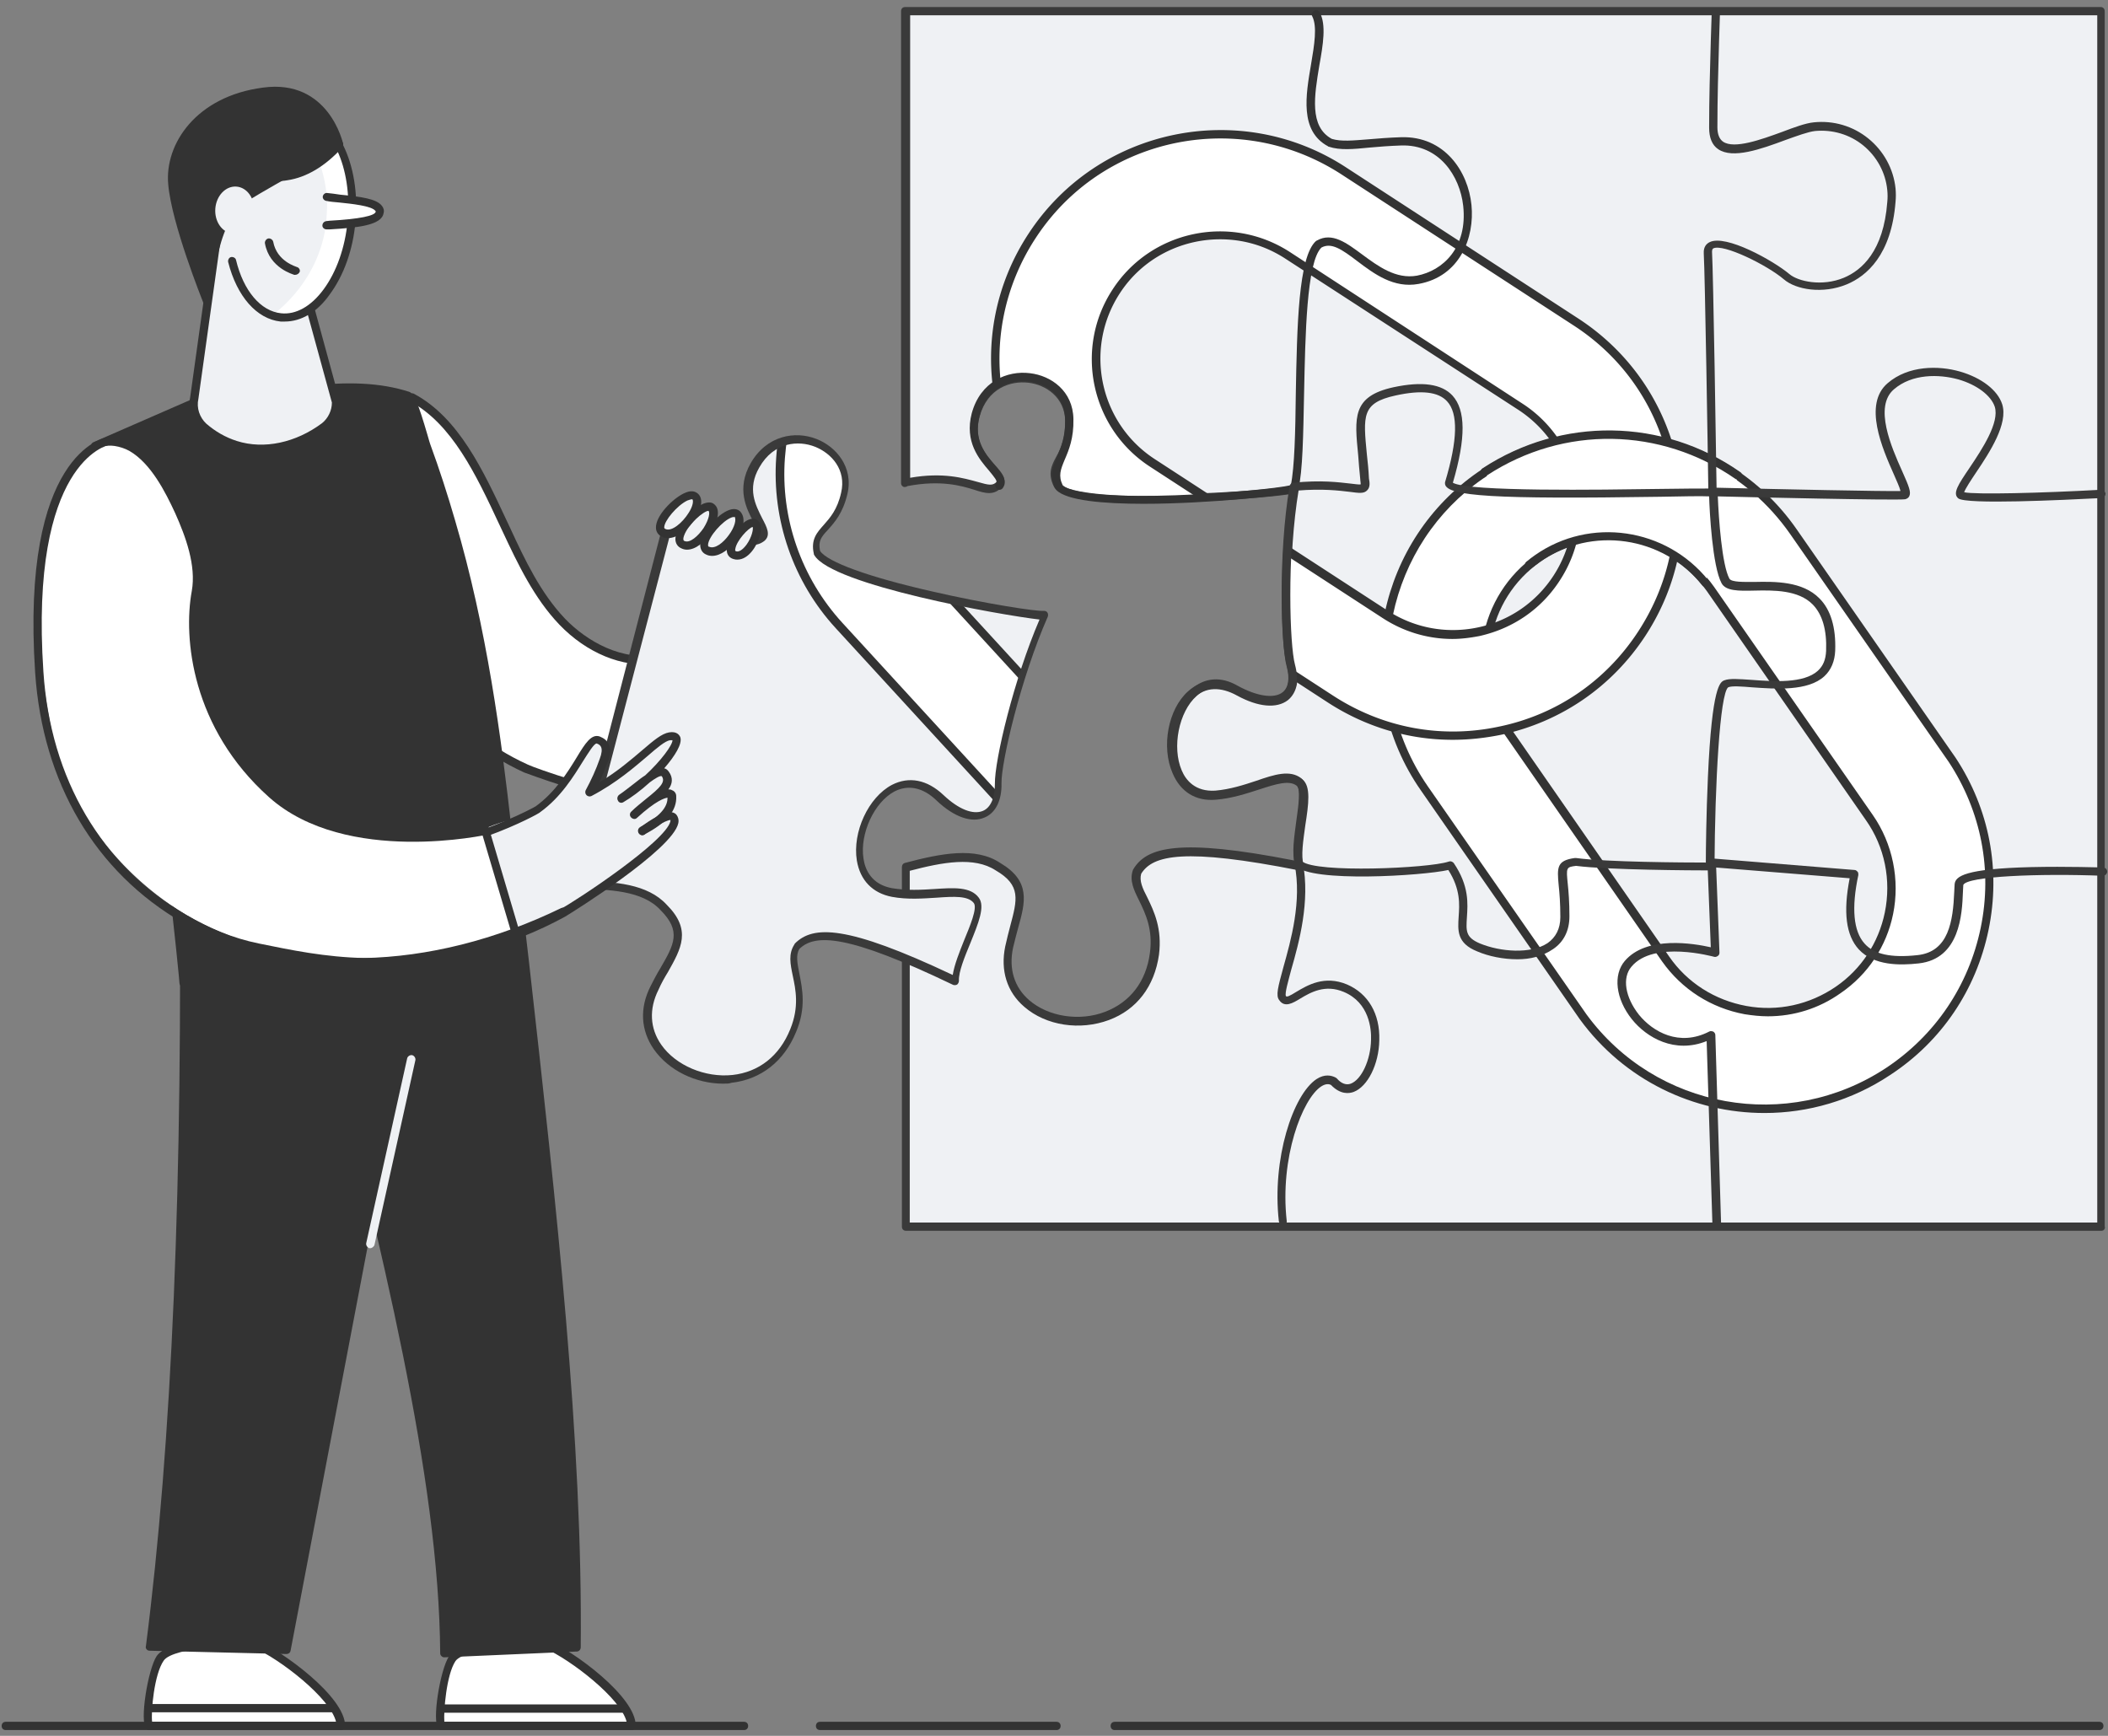
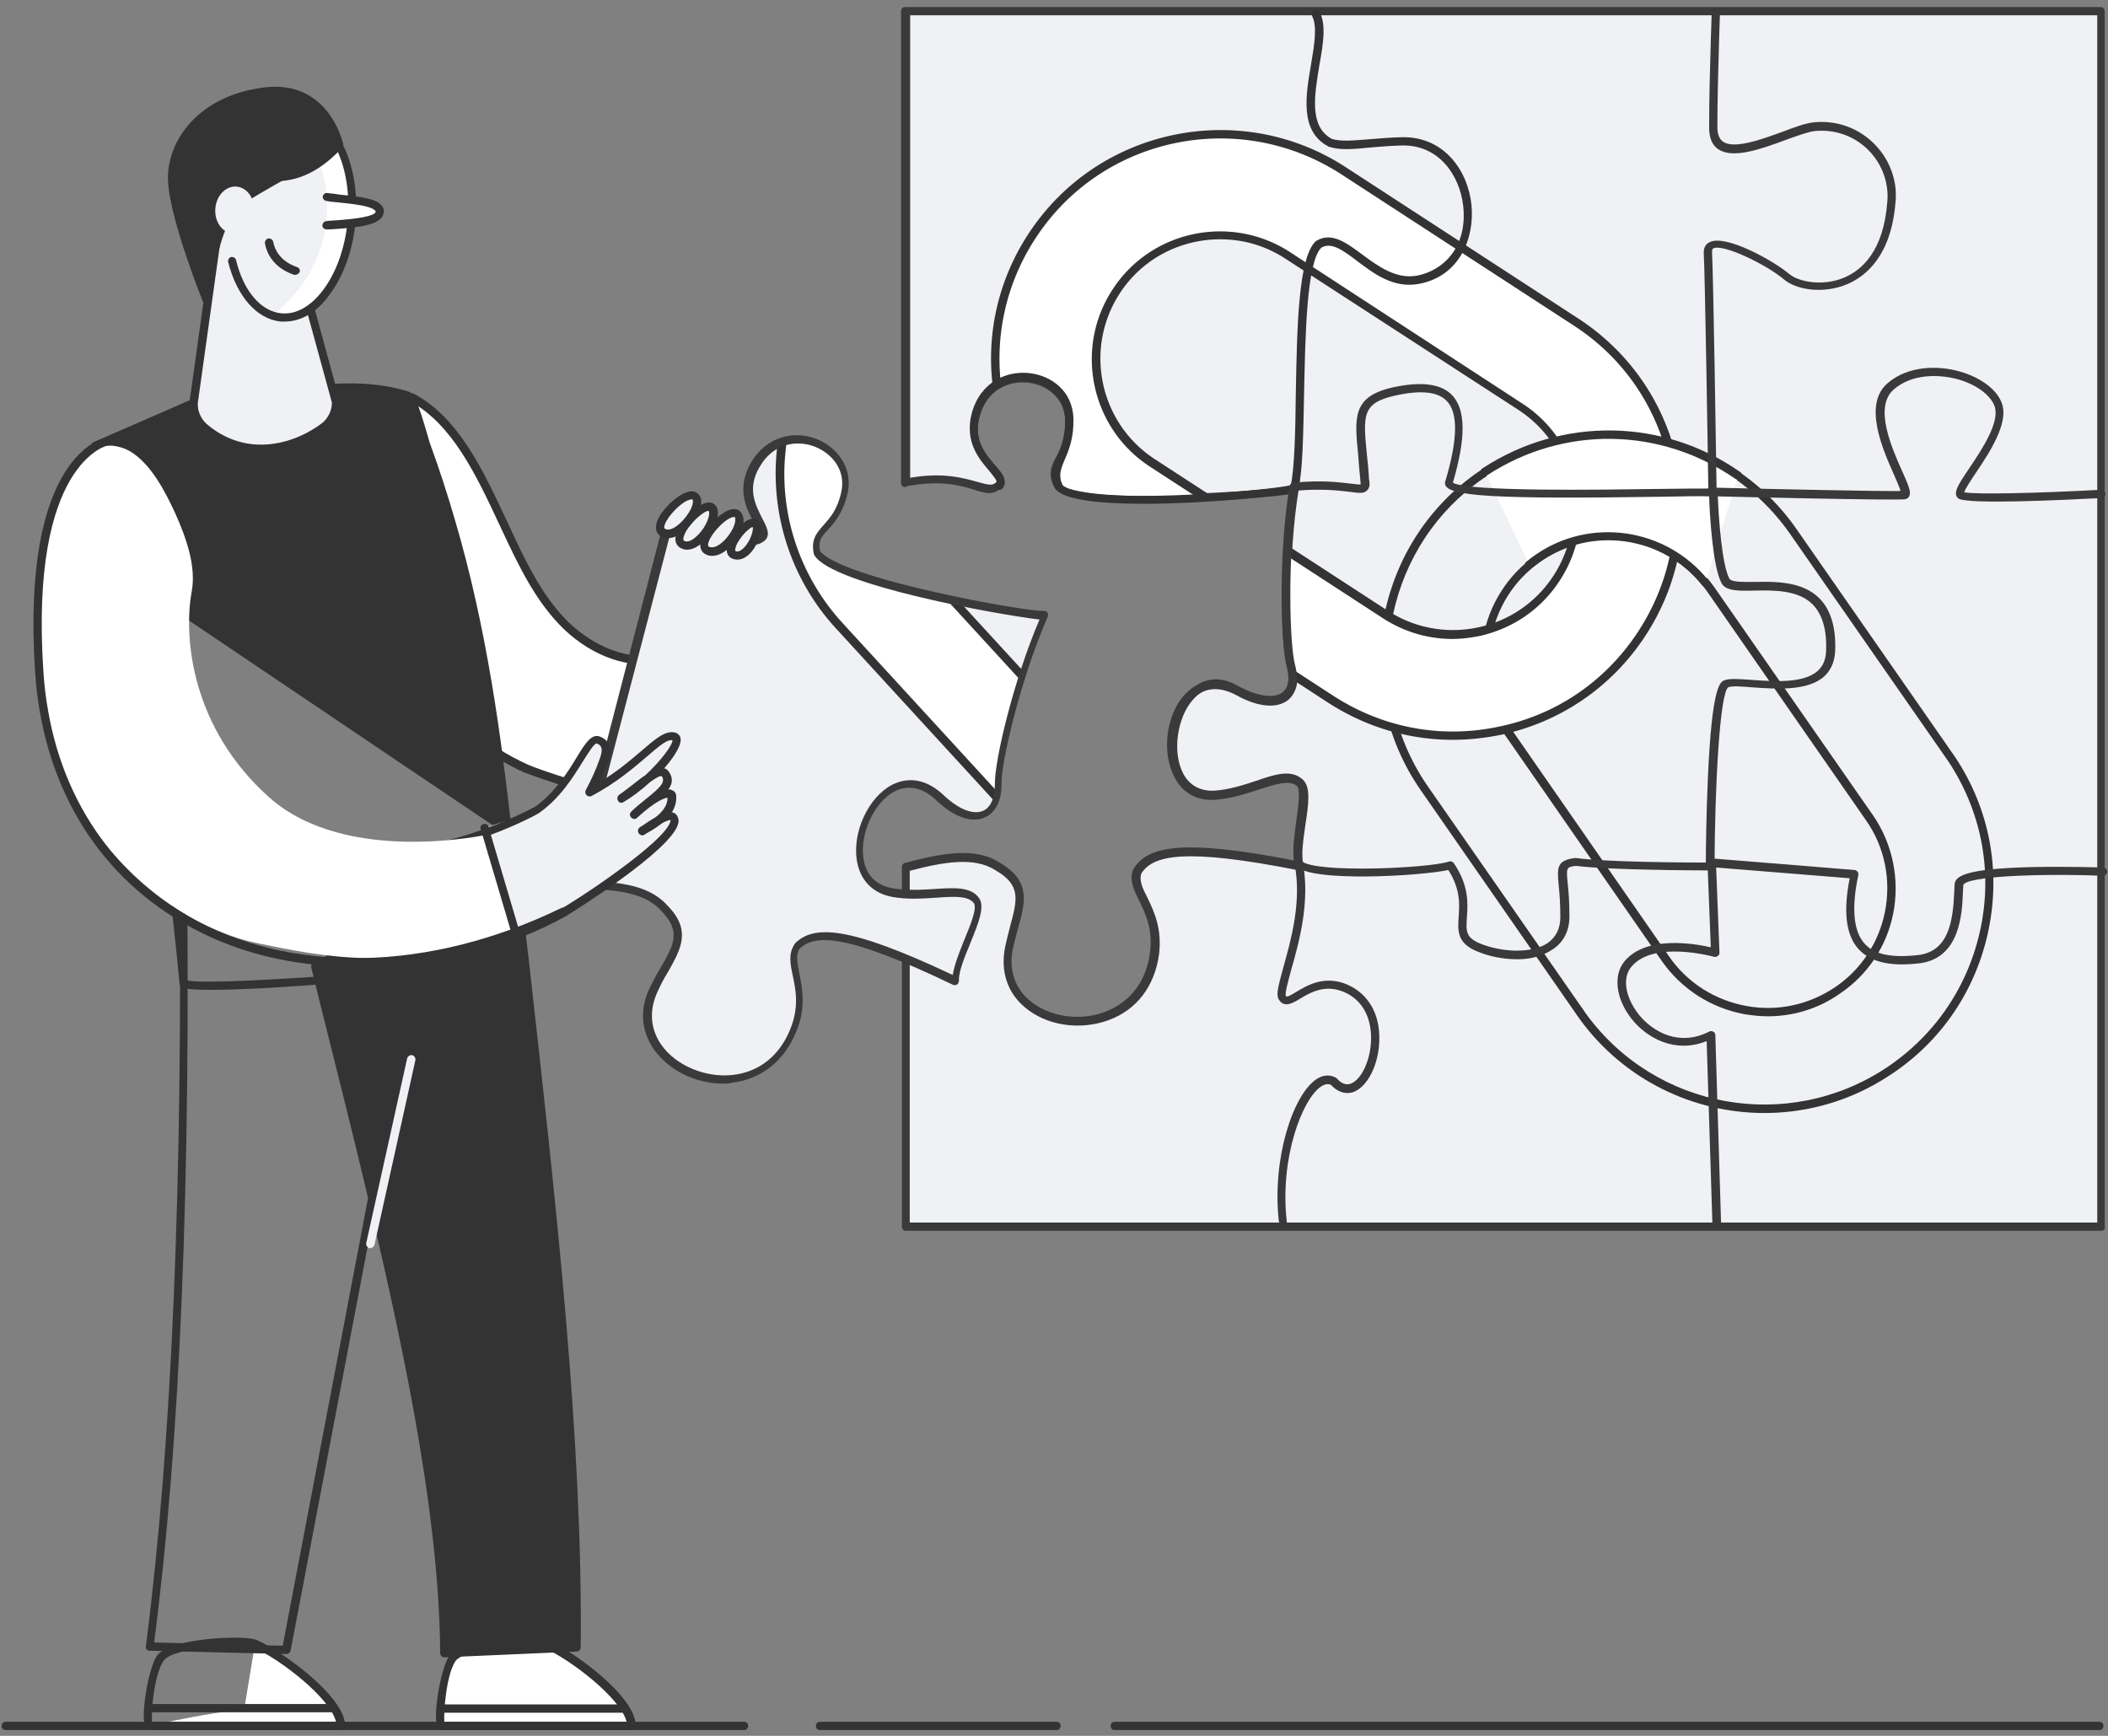
<svg xmlns="http://www.w3.org/2000/svg" xmlns:xlink="http://www.w3.org/1999/xlink" version="1.1" id="Layer_1" x="0" y="0" viewBox="0 0 510 420" xml:space="preserve">
  <rect x="0" y="0" width="510" height="420" fill="#808080" stroke="none" />
  <style>.st0{fill:#eff1f4}.st1{fill:#fff}.st2{fill:#333}.st3{fill:#3a3a3a}</style>
  <path class="st0" d="M77.4 32.9l3.8 11.2-2.6 22.5-9.4 7.7-6.3-1.3-6.6-34.7 16.3-7.4 4.8 2z" />
-   <path class="st1" d="M61.7 397.7c6.6 2.9 20.8 13.6 20.8 19.9H36.1c-.8-.8 0-12.4 2.7-16.4s20.5-4.6 22.9-3.5z" />
+   <path class="st1" d="M61.7 397.7c6.6 2.9 20.8 13.6 20.8 19.9H36.1s20.5-4.6 22.9-3.5z" />
  <path class="st2" d="M82.4 418.6H36.1c-.3 0-.5-.1-.7-.3-1.7-1.7.4-14.4 2.5-17.6 1.7-2.5 7.6-3.6 12.3-4.1 4.5-.5 10.3-.5 11.9.2 6.3 2.8 21.4 13.7 21.4 20.8-.1.5-.5 1-1.1 1zM36.9 417zm-.1-.4h44.5c-1.4-5.8-13.6-15.2-20-18-2-.9-19.4-.2-21.7 3.2-2.3 3.3-3.1 12.3-2.8 14.8z" />
  <path class="st2" d="M80.4 414.3H35.9c-.6 0-1-.4-1-1s.4-1 1-1h44.5c.6 0 1 .4 1 1s-.5 1-1 1z" />
  <path class="st1" d="M132.2 397.8c6.6 2.8 20.6 13.5 20.6 19.7h-46c-.8-.8 0-12.3 2.6-16.2s20.4-4.5 22.8-3.5z" />
  <path class="st2" d="M152.8 418.6h-46c-.3 0-.5-.1-.7-.3-1.7-1.7.4-14.3 2.5-17.5 3.1-4.6 21.5-4.9 24-3.9 6.3 2.7 21.2 13.6 21.2 20.6 0 .6-.5 1.1-1 1.1zm-45.3-2h44.1c-1.4-5.7-13.5-15-19.8-17.8-2-.9-19.3-.2-21.6 3.1-2.2 3.3-2.9 12.2-2.7 14.7z" />
  <path class="st2" d="M150.8 414.4H107c-.6 0-1-.4-1-1s.4-1 1-1h43.9c.6 0 1 .4 1 1s-.5 1-1.1 1z" />
  <path class="st1" d="M99.7 96.2c10.9 5.8 16.9 19.3 22.7 31.7 3.7 8 7.5 16.2 13.6 22.6s15.1 10.7 23.8 8.9l-9.1 32.4c-.7 2.4-21.4-4.9-23.5-5.8-9.7-4.5-18.1-11.3-24.4-19.9-18.7-25.7-23.4-51.5-23.4-51.5" />
  <path class="st2" d="M149.4 193.2c-5.6 0-21.8-6-22.6-6.3-9.8-4.5-18.4-11.5-24.8-20.3C83.4 141 78.5 115 78.5 114.7c-.1-.5.3-1.1.8-1.2.5-.1 1.1.3 1.2.8 0 .3 4.9 25.8 23.2 51.1 6.2 8.5 14.5 15.3 24 19.6.8.4 5.7 2.2 11.1 3.8 8.2 2.5 10.5 2.5 11 2.4l8.6-30.6c-7.8 1-16.5-2.6-23.1-9.5-6.1-6.4-10-14.6-13.7-22.5l-.8-1.7c-5.6-12-11.4-24.3-21.6-29.8-.5-.3-.7-.9-.4-1.4.3-.5.9-.7 1.4-.4 10.8 5.8 16.7 18.5 22.4 30.7l.8 1.7c3.6 7.8 7.4 15.8 13.3 22 5.2 5.4 13.9 10.5 22.8 8.6.3-.1.7 0 .9.3.2.3.3.6.2 1l-9.1 32.4c-.1.4-.4.7-.8.9-.2.2-.7.3-1.3.3z" />
-   <path class="st2" d="M116.9 166c.8 3.1 8.6 67.5 8.6 67.5s-81.1 7.4-81.1 4.3c0-.5-.3-3.5-.8-8.3-2.5-24.1-10.1-92.4-10.1-92.4l72.5-.8 10.9 29.7z" />
  <path class="st2" d="M51 239.5c-6.3 0-6.8-.5-7.2-.9-.3-.2-.4-.6-.4-.9 0-.2-.1-1.4-.8-8.2-2.5-23.9-10.1-91.7-10.1-92.4 0-.3.1-.6.2-.8s.5-.3.7-.3l72.5-.8c.4 0 .8.3.9.7l10.9 29.6v.1c.8 3.1 8.3 65 8.6 67.6 0 .3 0 .5-.2.7-.2.2-.4.3-.7.4-.2 0-19.8 1.8-39.4 3.2-19 1.6-29.4 2-35 2zm-5.7-2.3c5 1.4 50.3-2.1 79-4.7-2.7-22.4-7.8-63.4-8.4-66.3l-10.7-28.9-70.7.8c1 8.9 7.7 69.1 10 91.3.6 5.1.8 7.1.8 7.8z" />
  <path class="st0" d="M219.2 2.7V117l.2-.2c15.2-3 19.4 4.3 22.6.4 2.1-3-8.5-6.2-5.7-16.7 3.7-13.5 22.4-10.8 22.7 1.3.2 9.1-5.5 10.2-2.8 15.5 5.9 5.9 53.8 2.2 57.2 1-2.7 16.1-2.2 37.1-.8 42.2 2.2 8-3.2 12-12.7 6.8-17.8-9.8-22.8 26.4-5.6 25.1 8.9-.6 16.4-6.3 20.3-3.2 3 2.4-1.6 15 0 20.2-28.1-5.6-36.2-3.8-39.3 1.3-1.6 4.9 5.7 9.2 4.2 19.9-3.4 24.4-39.7 19.4-35.2-1.6 2-9.2 5.7-14.5-2.7-19.4-5.5-3.6-13.3-2.2-22.3.2v87h289.2V2.7H219.2z" />
  <path class="st3" d="M508.4 297.8H219.2c-.6 0-1-.4-1-1v-87c0-.5.3-.9.7-1 8.7-2.3 17.1-4 23.1 0 7.4 4.4 6.1 9.4 4.3 15.8-.4 1.5-.8 3-1.2 4.7-1.1 5.1.3 9.6 3.9 12.7 4.6 4 12.2 5.2 18.4 2.8 6-2.3 9.9-7.3 10.8-14.2.8-5.7-1.1-9.6-2.6-12.7-1.3-2.6-2.4-4.9-1.5-7.4 0-.1.1-.1.1-.2 3.2-5.3 10.9-7.6 38.9-2.1-.3-2.5.2-5.7.6-8.9.5-3.7 1.2-8.3 0-9.2-1.8-1.4-5-.4-9 .9-3.1 1-6.7 2.2-10.6 2.5-4.8.4-8.5-1.9-10.4-6.4-2.8-6.4-1.1-15.5 3.7-19.8 3.4-3.1 7.9-3.4 12.7-.7 4.3 2.4 8.1 2.9 10.1 1.3 1.6-1.3 2-3.8 1.1-7-1.5-5.5-1.8-25.7.6-41.3-8.9 1.3-50.8 4.4-56.7-1.5-.1-.1-.1-.2-.2-.3-1.6-3.2-.6-5.2.6-7.4 1.1-2 2.2-4.4 2.1-8.6-.1-5.6-4.6-8.7-8.9-9.2-4.3-.5-9.9 1.3-11.8 8.2-1.6 5.9 1.5 9.2 3.7 11.7 1.6 1.8 3.1 3.4 1.8 5.2-1.9 2.3-4.1 1.7-6.8.8-3.2-1-8.1-2.4-16.1-.9-.3.2-.7.3-1 .2-.4-.2-.6-.5-.6-.9V2.7c0-.6.4-1 1-1h289.2c.6 0 1 .4 1 1v294c.2.6-.2 1.1-.8 1.1zm-288.2-2h287.2V3.7H220.2v111.9c8-1.4 13 .1 16.3 1 2.8.8 3.7 1 4.7-.1.3-.4-.3-1.2-1.7-2.7-2.4-2.7-6-6.7-4.2-13.6 2.1-7.6 8.5-10.3 14-9.6 5 .6 10.5 4.4 10.6 11.2.1 4.7-1.3 7.4-2.4 9.5-1.1 2.1-1.7 3.2-.6 5.4 5.8 5.2 52.2 2.1 56 .7.3-.1.7-.1 1 .2.3.2.4.6.3.9-2.7 16.2-2.1 37.1-.8 41.8 1.1 4 .4 7.3-1.8 9.1-2.7 2.1-7.2 1.7-12.3-1.1-4-2.2-7.6-2.1-10.4.5-4.1 3.7-5.6 11.9-3.2 17.6 1.1 2.6 3.5 5.6 8.4 5.2 3.6-.3 7-1.4 10.1-2.4 4.4-1.5 8.2-2.7 10.9-.6 2.1 1.6 1.5 6 .7 11.1-.5 3.7-1.1 7.4-.4 9.6.1.3 0 .7-.2 1-.2.3-.6.4-.9.3-27.8-5.5-35.4-3.7-38.2.8-.5 1.7.3 3.5 1.5 5.8 1.6 3.3 3.6 7.5 2.8 13.8-1.1 7.7-5.4 13.3-12.1 15.8-7 2.6-15.2 1.4-20.5-3.2-4.2-3.6-5.8-8.8-4.6-14.6.4-1.8.8-3.4 1.2-4.9 1.7-6.4 2.7-9.9-3.5-13.5-5.2-3.4-12.8-2-20.8.1v85.1z" />
  <defs>
    <path id="SVGID_1_" d="M314.3 208.9c-1.6-5.2 3-17.8 0-20.2-3.9-3.1-11.4 2.6-20.3 3.2-17.3 1.3-12.2-34.9 5.5-25.1 9.5 5.2 14.9 1.1 12.7-6.8-1.4-5.1-1.9-26.1.8-42.2-3.4 1.2-51.3 4.9-57.2-1-2.7-5.3 3-6.3 2.8-15.5-.3-12-19-14.8-22.6-1.3-2.8 10.4 7.8 13.6 5.7 16.6-1.6 1.9-19.4-123.1-4.6-101.5 9.4 13.7 153.6-2.6 172.3 49.4 5.6 15.5 112.5 148.7 87.3 180-12.9 16.1-67.8 36.7-109.5 24.1-43.9-13.1-74.3-60-72.9-59.7z" />
  </defs>
  <clipPath id="SVGID_2_">
    <use xlink:href="#SVGID_1_" overflow="visible" />
  </clipPath>
  <g clip-path="url(#SVGID_2_)">
-     <path class="st1" d="M336 148.6c2.8-13.6 10.7-25.7 22.2-33.6 24.7-17.2 58.6-11.1 75.8 13.6l38.4 55.2c16.6 25.1 9.6 58.8-15.5 75.4-24.2 16-56.7 10.2-73.9-13.2l-38.4-55.2c-8.5-12.3-11.7-27.5-8.6-42.2zM457 221c1.7-8.1 0-16.4-4.7-23.2l-38.4-55.2c-9.5-13.6-28.1-16.9-41.7-7.5-13.6 9.5-16.9 28.1-7.5 41.7L403 232c9.5 13.6 28.2 17 41.8 7.5 6.3-4.4 10.6-11 12.2-18.5z" />
    <path class="st2" d="M426.9 269.3c-17.1 0-33.9-7.9-44.7-22.7l-38.4-55.3c-8.7-12.4-11.9-28.1-8.8-42.9 2.9-13.9 10.9-26.1 22.6-34.2 25.1-17.4 59.7-11.2 77.1 13.9l38.4 55.2c8.2 12.4 11 27.2 8 41.7s-11.4 27-23.8 35.1c-9.3 6.2-19.9 9.2-30.4 9.2zm-37.7-163c-10.5 0-21.1 3.1-30.4 9.5-11.3 7.8-19 19.6-21.8 33-3 14.3.1 29.4 8.4 41.4l38.4 55.2c16.8 23 48.7 28.7 72.5 13 11.9-7.9 20-19.9 22.9-33.9 2.9-14 .1-28.2-7.7-40.1l-38.4-55.2c-10.4-14.9-27-22.9-43.9-22.9zM336 148.6zm91.7 97.3c-1.8 0-3.7-.2-5.6-.5-8.1-1.5-15.2-6-20-12.8l-38.3-55.2c-9.7-14-6.2-33.3 7.8-43.1 14-9.7 33.3-6.2 43.1 7.7l38.4 55.2c4.8 6.9 6.6 15.7 4.9 24-1.6 7.8-6.1 14.6-12.7 19.1-5.2 3.7-11.3 5.6-17.6 5.6zm-38.5-115.2c-5.7 0-11.5 1.7-16.5 5.2-13.1 9.1-16.3 27.2-7.2 40.3l38.3 55.2c4.4 6.4 11.1 10.6 18.7 12 7.6 1.4 15.3-.3 21.7-4.7 6.1-4.2 10.3-10.6 11.8-17.9 1.6-7.8 0-15.9-4.6-22.4L413 143.1c-5.6-8-14.6-12.4-23.8-12.4z" />
    <path class="st1" d="M241.7 96.6c-2.5-13.7.3-27.8 7.9-39.5C266 32 299.7 24.9 324.9 41.3L381.3 78c25.2 16.4 32.3 50.1 15.9 75.3s-50.1 32.3-75.3 15.9l-56.4-36.7c-12.5-8.2-21.2-21.2-23.8-35.9zM381 118.2c-1.5-8.1-6.2-15.2-13.1-19.7l-56.3-36.7c-13.9-9-32.4-5.1-41.5 8.7-9 13.9-5.1 32.4 8.7 41.5l56.4 36.7c13.9 9 32.5 5 41.5-8.9 4.1-6.4 5.6-14.1 4.3-21.6z" />
    <path class="st2" d="M351.4 179c-10.6 0-21-3.1-30.1-9l-56.4-36.7c-12.7-8.3-21.5-21.6-24.2-36.5-2.6-14 .3-28.3 8.1-40.2 16.7-25.6 51.1-32.8 76.7-16.2l56.4 36.7c12.4 8.1 20.9 20.5 24 35 3.1 14.5.3 29.3-7.8 41.7-8.1 12.4-20.5 20.9-35 24-4 .8-7.8 1.2-11.7 1.2zM295.3 33.5c-17.5 0-34.6 8.5-44.8 24.2-7.5 11.5-10.3 25.3-7.8 38.8 2.6 14.4 11.1 27.2 23.4 35.1l56.4 36.7c12 7.8 26.2 10.5 40.2 7.5 14-2.9 25.9-11.1 33.7-23.1 7.8-12 10.5-26.2 7.5-40.2s-11.1-25.9-23.1-33.7l-56.4-36.7c-9-5.8-19.1-8.6-29.1-8.6zm56.1 121.1c-5.9 0-11.7-1.7-16.8-5l-56.4-36.7c-14.3-9.3-18.4-28.6-9-42.9 9.3-14.3 28.6-18.3 42.9-9l56.3 36.7c7.1 4.6 12 12.1 13.5 20.4 1.4 7.8-.2 15.7-4.5 22.3-4.5 7-11.4 11.7-19.5 13.5-2.1.4-4.3.7-6.5.7zm-56.2-96.7c-9.5 0-18.8 4.6-24.3 13.1-8.7 13.4-4.9 31.4 8.5 40.1l56.4 36.7c6.5 4.2 14.3 5.6 21.8 4 7.6-1.6 14.1-6.1 18.3-12.6a29 29 0 004.2-20.9c-1.4-7.8-6-14.7-12.7-19.1L311 62.6c-4.9-3.2-10.3-4.7-15.8-4.7z" />
    <path class="st1" d="M370 136.7c.7-.6 1.4-1.1 2.1-1.6 13-9 30.7-6.4 40.5 5.9l7.9-25.9c-18.3-12.8-42.5-13.2-61.2-.9l10.7 22.5z" />
    <path class="st2" d="M412.6 142c-.3 0-.6-.1-.8-.4-9.5-11.9-26.7-14.4-39.2-5.7-.7.5-1.3 1-2 1.5-.4.4-1.1.3-1.4-.1-.4-.4-.3-1.1.1-1.4.7-.6 1.4-1.1 2.1-1.6 13.3-9.3 31.7-6.6 41.9 6.1.3.4.3 1.1-.2 1.4 0 .1-.2.2-.5.2zm7.9-25.9c-.2 0-.4-.1-.6-.2-18.1-12.6-41.6-13-60.1-.9-.5.3-1.1.2-1.4-.3-.3-.5-.2-1.1.3-1.4 19.1-12.5 43.6-12.2 62.3.9.5.3.6.9.2 1.4-.1.4-.4.5-.7.5z" />
  </g>
  <path class="st2" d="M74.4 94.5c8.8-1.2 17.2-1.1 24.5 1.3 1.4.4 4 10.8 4.5 12.2 2.2 6 4.2 12.1 6 18.3 7.2 24.4 10.9 49.7 13.7 74.9l-85-57.3-15-35.9 23.7-10.3 27.6-3.2z" />
  <path class="st2" d="M123.1 202.1c-.2 0-.4-.1-.6-.2l-85-57.3c-.2-.1-.3-.3-.4-.4l-15-35.9c-.2-.5 0-1.1.5-1.3l23.6-10.3c.1 0 .2-.1.3-.1l27.6-3.1c9.9-1.3 18.1-.9 24.9 1.3 1.2.4 2.2 2.8 4.5 10.7.3 1 .5 1.8.6 2 2.2 6 4.2 12.2 6 18.4 7.7 26.1 11.2 52.6 13.7 75.1 0 .4-.1.8-.5 1 .2.1 0 .1-.2.1zm-84.2-58.9l83 55.9c-2.5-21.9-6.1-47.5-13.4-72.6-1.8-6.1-3.8-12.3-6-18.3-.1-.3-.3-1.1-.7-2.2-.6-2.1-2.4-8.4-3.3-9.4-6.6-2.1-14.4-2.4-24-1.2l-27.5 3-22.6 9.9 14.5 34.9zm59.6-46.6zm-24.1-2.1z" />
  <path class="st0" d="M74.9 74.1l6.4 23.2c.1 2.3-1 4.5-2.8 5.9-6.4 4.9-14.4 6.7-21.5 4.5-2.9-.9-5.5-2.4-7.8-4.4-1.9-1.7-2.8-4.3-2.2-6.8l6.4-46 6-13.2" />
  <path class="st2" d="M63.2 109.6c-2.2 0-4.4-.3-6.5-1-3-1-5.8-2.5-8.1-4.6-2.2-1.9-3.2-4.9-2.6-7.8l6.4-45.9c0-.1 0-.2.1-.3l6-13.2c.2-.5.8-.7 1.3-.5.5.2.7.8.5 1.3l-5.9 13.1L48 96.5c-.5 2.2.3 4.5 1.9 6 2.2 1.9 4.6 3.3 7.4 4.2 6.6 2.1 14.3.4 20.6-4.3 1.5-1.2 2.4-3.1 2.4-5l-6.3-23c-.1-.5.2-1.1.7-1.2.5-.1 1.1.2 1.2.7L82.2 97v.2c.1 2.6-1.1 5.2-3.2 6.8-4.8 3.6-10.4 5.6-15.8 5.6z" />
  <ellipse transform="rotate(-84.59 70.283 52.226) scale(1)" cx="70.3" cy="52.2" rx="24.7" ry="15" fill="none" />
  <path class="st1" d="M85.2 53.6c1.3-13.6-4.4-25.2-12.6-26-.7-.1-1.5 0-2.2.1 1.3 1.5 10 11.1 8.6 25.5-1.4 14.2-11.5 21.9-13.2 23.1.7.2 1.5.4 2.2.5 8.2.8 15.9-9.6 17.2-23.2z" />
  <path class="st2" d="M68.9 77.8h-1c-5.8-.6-10.6-6.1-12.7-14.4-.1-.5.2-1.1.7-1.2.5-.1 1.1.2 1.2.7 1.8 7.5 6 12.4 10.9 12.9 3.6.4 7.3-1.7 10.3-5.8 3.1-4.2 5.2-10.1 5.8-16.5 1.2-13-4-24.2-11.7-24.9-5.9-.6-11.7 5.2-14.6 14.4-.2.5-.7.8-1.3.7-.5-.2-.8-.7-.7-1.3 3.1-10.1 9.8-16.5 16.7-15.8 8.8.8 14.8 13 13.5 27.1-.6 6.7-2.8 12.9-6.2 17.5-3 4.3-6.9 6.6-10.9 6.6z" />
  <path class="st1" d="M79.2 47.7c4.3.6 13.2.8 12.8 3.7-.4 2.5-8.7 2.8-13 3.1" />
  <path class="st2" d="M79 55.5c-.5 0-1-.4-1-.9 0-.6.4-1 .9-1.1l.9-.1c7.2-.4 11-1.2 11.1-2.2 0-.1 0-.1-.1-.2-.9-1.2-5.8-1.7-8.7-2-1.2-.1-2.3-.2-3.2-.4-.5-.1-.9-.6-.8-1.1.1-.5.6-.9 1.1-.8.9.1 1.9.2 3.1.4 5.1.5 8.8 1 10.1 2.7.4.5.6 1.1.4 1.8-.5 2.9-6.2 3.5-13 3.9H79zm-26-9.3c1.2-.6 2.5-1.2 3.8-1.6 5.6-1.9 9.3-1.5 12.5-2S77 40.5 82 35c-.8-2.1-2.2-4-4-5.3-2.3-1.5-5-2.3-7.7-2-5 .3-8.5 3.5-10.3 5.3-3.7 3.6-6.1 8.2-7 13.2z" />
  <path class="st2" d="M53 47.2c-.2 0-.4-.1-.6-.2-.3-.2-.5-.6-.4-1 .9-5.3 3.5-10 7.3-13.7 1.8-1.7 5.5-5.3 11-5.6 2.9-.3 5.9.5 8.3 2.2 2 1.5 3.5 3.5 4.4 5.8.1.4 0 .7-.2 1-4.1 4.5-8.6 7.2-13.2 7.9-1 .2-2 .2-3.1.3-2.6.2-5.5.4-9.2 1.7-1.3.4-2.5 1-3.7 1.6H53zm18.4-18.6h-1c-4.8.3-8 3.4-9.8 5-3.1 3-5.2 6.6-6.3 10.7.7-.3 1.4-.6 2.1-.8 4-1.4 7.2-1.6 9.8-1.8 1.1-.1 2-.1 3-.3 4-.6 7.9-2.9 11.6-6.8-.7-1.7-1.9-3.2-3.4-4.3-1.7-1-3.8-1.7-6-1.7zm108.6 390H1.4c-.6 0-1-.4-1-1s.4-1 1-1H180c.6 0 1 .4 1 1s-.4 1-1 1zm75.6 0h-57.2c-.6 0-1-.4-1-1s.4-1 1-1h57.2c.6 0 1 .4 1 1s-.4 1-1 1zm252.3 0H269.7c-.6 0-1-.4-1-1s.4-1 1-1h238.2c.6 0 1 .4 1 1s-.4 1-1 1z" />
  <path class="st3" d="M415.3 297.4c-.5 0-1-.4-1-1l-1.4-44.5c-7.7 3.1-14.5-.8-18.1-5.3-3.9-4.9-4.6-10.7-1.7-14.1 5.3-6.2 16.8-4.2 20.8-3.3l-.8-20.4c0-.3.1-.6.3-.8s.5-.3.8-.3l34.5 2.8c.3 0 .5.2.7.4.2.2.2.5.2.8-1.7 8-1.2 13.6 1.5 16.6 2.3 2.6 6.4 3.5 12.8 2.8 7.6-.8 8.6-8.3 8.9-15.3 0-.7.1-1.4.1-1.9.2-1.9 2.5-3.7 18.5-4.1 8.6-.2 17.3.1 17.4.1.6 0 1 .5 1 1s-.5 1-1 1c-15.5-.6-32.8.1-33.8 2.2 0 .5-.1 1.1-.1 1.8-.2 5.2-.7 16.1-10.7 17.2-4.5.5-10.8.6-14.5-3.4-3.1-3.4-3.8-9-2.2-17.2l-32.3-2.6.8 20.6c0 .3-.1.6-.4.8-.3.2-.6.3-.9.2-.1 0-14.6-4.1-20 2.4-2.3 2.7-1.5 7.4 1.8 11.6 3.4 4.2 9.8 7.8 17 4.1.3-.2.7-.1 1 0 .3.2.5.5.5.8l1.4 46c-.1.5-.6 1-1.1 1z" />
  <path class="st2" d="M82.1 35S79 20.1 63.7 22.1 40.8 35 41.7 44.5s8.5 28.4 8.5 28.4.8-19.9 9-25S82.1 35 82.1 35z" />
  <path class="st2" d="M50.1 73.9c-.4 0-.8-.2-.9-.6-.3-.8-7.7-19.2-8.5-28.7-.9-9.8 6.8-21.3 22.9-23.4C79.5 19 83 34.6 83 34.8c.1.4-.1.9-.5 1.1-.1.1-14.8 7.9-22.9 12.9-7.7 4.7-8.5 24-8.5 24.2 0 .5-.4.9-.8.9h-.2zm16.3-51c-.8 0-1.7.1-2.6.2C49 25 41.8 35.5 42.6 44.4c.6 6.6 4.6 18 6.8 24.1.8-6.3 2.9-17.6 9.1-21.4 7.1-4.4 19.3-10.9 22.3-12.6-.7-2.7-4-11.6-14.4-11.6z" />
  <ellipse transform="matrix(.074 -.997 .997 .074 1.928 103.7)" class="st0" cx="56.8" cy="50.8" rx="5.7" ry="4.7" />
-   <path class="st2" d="M44.3 205c.8 72.4-1.1 138.8-8.1 193.4l33.1.8 32.8-171.6L44.3 205z" />
  <path class="st2" d="M69.3 400.2l-33.1-.8c-.3 0-.5-.1-.7-.3-.2-.2-.3-.5-.2-.8 6.3-49.1 9-112.3 8.1-193.2 0-.3.2-.6.4-.8.3-.2.6-.2.9-.1l57.7 22.6c.4.2.7.6.6 1.1L70.3 399.4c-.1.5-.5.8-1 .8zm-32-2.8l31.1.8 32.4-170-55.6-21.8c1 79.8-1.6 142.3-7.9 191z" />
  <path class="st2" d="M139.5 398.5c.6-56.7-7.9-123.6-15.2-190.3l-48 25.7C92.2 297.4 107.2 355 107.5 400l32-1.5z" />
  <path class="st2" d="M107.5 401c-.3 0-.5-.1-.7-.3-.2-.2-.3-.4-.3-.7-.3-42.7-14.2-98-28.9-156.6l-2.3-9.3c-.1-.4.1-.9.5-1.1l48-25.7c.3-.2.6-.2.9 0s.5.4.5.8c.9 8.3 1.8 16.5 2.8 24.8 6.7 59.6 13 116 12.5 165.7 0 .5-.4 1-1 1l-32 1.4c.1 0 0 0 0 0zM77.4 234.4l2.1 8.6c14.6 58.2 28.4 113.2 28.9 156l30-1.5c.5-49.4-5.8-105.3-12.5-164.5-.9-7.8-1.7-15.5-2.6-23.3l-45.9 24.7zm62.1 164.1zm137.3-276.6c-10 0-18.7-.8-21.2-3.3-.1-.1-.1-.2-.2-.2-1.6-3.2-.7-5.4.4-8 .9-2.3 2-4.8 1.9-9-.1-5.6-4.5-8.6-8.8-9.1-4.7-.6-10.2 1.8-11.9 8.3-1.6 5.8 1.5 9.4 3.8 12.1 1.6 1.9 3.1 3.6 1.8 5.4-.3.4-.9.6-1.4.2-.4-.3-.6-.9-.2-1.4.4-.5-.4-1.4-1.7-3-2.4-2.8-6-7-4.2-13.9 2.1-7.7 8.6-10.4 14.1-9.7 5.1.6 10.4 4.3 10.5 11.1.1 4.6-1.1 7.5-2.1 9.8-1 2.4-1.6 3.9-.5 6.2 5.5 5 48.8 1.5 55.2 0 .9-4.4 1.1-13 1.2-22.1.3-16.3.6-33.2 4.9-37 .1 0 .1-.1.2-.1 3.7-2.1 7.2.6 11 3.4s8.1 6 13.2 5.1c6.3-1.2 12.3-6.8 11.2-16.9-.8-7.2-5.8-14.9-15-14.6-2.9.1-5.4.3-7.6.5-4 .4-7.2.7-9.9-.2-.1 0-.1 0-.2-.1-6.9-3.7-5.4-12.3-4.1-19.9.8-4.7 1.5-9.1.3-11.5-.3-.5-.1-1.1.4-1.4.5-.3 1.1-.1 1.4.4 1.6 3 .8 7.8-.1 12.8-1.2 7.3-2.5 14.8 3 17.8 2.3.7 5.1.4 9 .1 2.3-.2 4.8-.4 7.8-.5 10.5-.3 16.2 8.3 17 16.4.8 7.9-2.8 17.3-12.8 19.1-6 1.1-10.7-2.4-14.8-5.5-3.8-2.9-6.3-4.6-8.7-3.3-3.6 3.5-3.9 21.2-4.2 35.5-.2 9.6-.3 18.6-1.4 23.1-.1.3-.3.6-.6.7-2.4.6-21.1 2.7-36.7 2.7z" />
  <path class="st3" d="M367.1 232.1c-3.4 0-6.9-.7-9.7-1.9-5-2-4.7-5.1-4.5-8.4.2-2.9.5-6.6-2.5-11.3-6.2 1.4-33.3 3.1-36.9-1-.1-.1-.2-.2-.2-.4-.8-2.6-.2-6.5.3-10.3.5-3.6 1.2-8.1 0-9-1.8-1.4-4.9-.4-8.9.9-3.1 1.1-6.7 2.2-10.5 2.5-4.7.3-8.3-1.8-10.1-6.1-2.7-6.4-.8-15.9 4.1-20.3 3.2-2.9 7.2-3.2 11.2-.9 4.7 2.6 8.9 3.2 10.9 1.6 1.4-1.1 1.8-3.3 1-6.2-1.4-5.1-2.1-27.1.7-43.7.1-.4.4-.8.9-.8 6.7-.7 11.1-.1 13.8.2 1 .1 2.2.3 2.5.2 0-.1 0-.4-.1-1.1v-.1c-.2-2.1-.4-4.1-.5-5.8-.9-9.2-1.5-14.3 8.5-16.5 7-1.5 11.7-.8 14.3 2 3.2 3.5 3.3 10.2.1 21.1 3.7 2.2 35.9 1.7 49.8 1.5 6.2-.1 10.1-.1 12-.1-.1-7.5-.8-51.9-1.1-56.9-.1-1.7.8-2.4 1.4-2.7 3.9-2 15.5 4.5 19.3 7.7 2.1 1.8 7.9 3.1 13.2.9 4.3-1.8 9.6-6.4 10.5-18.3.1-1 .1-1.9 0-2.9-.4-4.2-2.5-8.1-5.8-10.8-3.3-2.7-7.5-3.9-11.7-3.5-1.7.2-4.4 1.2-7.2 2.2-5.9 2.2-12.7 4.6-16.2 2.2-1.5-1-2.2-2.8-2.2-5.2 0-7 .2-14.1.4-21 .1-2.1.1-4.1.2-6.2 0-.6.4-1 1-1s1 .5 1 1c-.1 2.1-.1 4.1-.2 6.2-.2 6.9-.4 14-.4 20.9 0 1.7.5 2.9 1.4 3.5 2.7 1.8 9.1-.5 14.3-2.4 2.9-1.1 5.6-2.1 7.6-2.3 4.8-.5 9.5.9 13.2 3.9 3.7 3 6.1 7.3 6.6 12.1.1 1.1.1 2.2 0 3.2-1 12.9-7 18-11.8 20-5.8 2.4-12.3 1.3-15.2-1.2-4.1-3.5-14.7-8.7-17.1-7.5-.1.1-.3.2-.3.8.3 5.2 1 49.7 1.1 57.1 16.4.4 40.1.9 44.5.8-.2-.9-1-2.6-1.6-4-2.8-6.3-7.5-17-1.5-22.1 5-4.3 12.3-4.3 17.5-2.8 5.2 1.5 9.1 4.5 10.2 7.9 1.5 4.7-3 11.6-6.3 16.5-1.2 1.8-2.6 3.9-2.9 4.8 2.6.6 18.7.2 33.1-.6.5 0 1 .4 1.1.9 0 .6-.4 1-.9 1.1-9.8.5-32.7 1.6-34.7.1-1.5-1.2 0-3.4 2.7-7.4 3.1-4.6 7.3-11 6.1-14.8-.9-2.7-4.3-5.3-8.8-6.6-4.7-1.3-11.2-1.4-15.6 2.4-4.9 4.2-.6 14 2 19.8 1.7 3.8 2.2 5.1 1.7 6.1-.2.4-.6.6-1 .7-2.4.3-37.6-.5-45.3-.7.2 5.3 1 16.6 2.8 19.9.5.9 3.5.8 6.1.8 4.9-.1 11.6-.2 15.7 4 2.7 2.7 4 7 3.8 12.6-.1 2.6-1 4.7-2.6 6.2-4 3.7-11.8 3.1-17.5 2.7-2.5-.2-4.9-.4-5.8 0-2 1.6-3.2 23.2-3.3 43.3 0 .6-.4 1-1 1-4.1 0-24.7-.1-32.5-1.1-2.4.3-2.4.4-2 4.4.2 1.9.4 4.4.4 7.8 0 3.5-1.4 6.2-3.9 7.9-2.6 1.8-5.6 2.5-8.7 2.5zm-16.2-23.7c.3 0 .6.2.8.4 3.8 5.6 3.4 9.9 3.2 13.1-.2 3.3-.4 4.9 3.2 6.4 4.9 2 12.2 2.6 16.3-.1 2-1.4 3.1-3.5 3.1-6.3 0-3.4-.2-5.8-.4-7.7-.4-4.3-.5-6 3.9-6.6h.3c7.2 1 26.4 1.1 31.4 1.1 0-2.9.1-11.7.5-20.6 1-22.4 3-23.1 4-23.5 1.3-.5 3.5-.3 6.6-.1 5.3.4 12.6.9 16-2.2 1.3-1.2 1.9-2.7 2-4.8.2-5.1-.9-8.8-3.2-11.2-3.5-3.6-9.5-3.5-14.2-3.4-3.8.1-6.9.1-7.9-1.8-2.2-4.1-2.9-17.3-3-21-1.9-.1-6.7 0-12 .1-39.8.6-51.5-.1-51.9-3.1v-.4c3.1-10.3 3.2-16.7.5-19.6-2.1-2.3-6.2-2.8-12.5-1.4-8.2 1.8-7.8 4.9-6.9 14.3.2 1.7.4 3.7.5 5.8.2 1 .3 2.1-.4 2.8-.8.9-2 .7-4.3.4-2.5-.3-6.6-.8-12.6-.3-2.5 16-1.9 37.3-.6 42.1 1 3.7.4 6.6-1.7 8.3-2.8 2.2-7.6 1.7-13.2-1.4-3.3-1.8-6.4-1.6-8.9.7-4.3 3.8-6 12.4-3.6 18 1 2.4 3.3 5.2 8.1 4.9 3.6-.3 7-1.4 10-2.4 4.3-1.5 8.1-2.7 10.8-.6 2.1 1.6 1.5 5.9.7 10.9-.5 3.5-1 7-.5 9.2 3.4 2.9 30.5 1.7 35.4.1.3-.1.4-.1.5-.1z" />
  <path class="st3" d="M310.4 296.4c-.5 0-.9-.4-1-.9-1.7-15.1 3.4-30.6 9.1-34.4 2-1.3 3.6-.9 4.6-.4.1.1.2.1.3.2 1.1 1.3 2.3 1.7 3.4 1.3 2.6-1 4.8-5.7 4.9-10.6.1-2.6-.4-9-6.6-11.6-4.5-1.9-8 .1-10.5 1.6-1.8 1.1-3.8 2.3-5.1.4-.9-1.1-.3-3.2 1-8 1.8-6.4 4.5-16 2.7-24.9-.1-.5.2-1.1.8-1.2.5-.1 1.1.2 1.2.8 1.8 9.4-.9 19.3-2.8 25.9-.7 2.7-1.6 5.7-1.3 6.4.2.3.9 0 2.5-1 2.7-1.6 6.8-4.1 12.3-1.8 5.1 2.2 8 7.1 7.8 13.5-.1 5.8-2.8 11.2-6.2 12.5-1.1.4-3.2.7-5.5-1.7-.4-.2-1.2-.4-2.4.4-4.5 3-10 17.2-8.3 32.5.1.5-.3 1-.9 1.1.1-.1 0-.1 0-.1z" />
  <path class="st0" d="M138.9 214.2c9.3 0 17.2.5 21.6 5.4 6.9 6.9 2 11.1-2.2 19.5-9.6 19.2 24.3 33.1 33.7 10.3 4.1-10-1.9-16 .9-20.3 4.3-4.2 12.6-3.9 38.4 8.5-.2-5.4 7.3-16.5 5-19.5-3-3.9-11.7-.3-20.4-1.9-17-3.1-3.2-36.9 11.6-22.9 7.9 7.4 14.1 4.8 14-3.5-.1-5.3 4.7-25.7 11.3-40.7-3.6.4-50.9-8-55.1-15.2-1.3-5.8 4.5-5.4 6.6-14.3 2.7-11.7-14.7-19-21.6-6.9-5.3 9.3 4.2 15.1 1.4 17.5-4 3-6.4-5.1-21.8-6l-23.4 90z" />
  <defs>
    <path id="SVGID_3_" d="M138.9 214.2c9.3 0 17.2.5 21.6 5.4 6.9 6.9 2 11.1-2.2 19.5-9.6 19.2 24.3 33.1 33.7 10.3 4.1-10-1.9-16 .9-20.3 4.3-4.2 12.6-3.9 38.4 8.5-.2-5.4 7.3-16.5 5-19.5-3-3.9-11.7-.3-20.4-1.9-17-3.1-3.2-36.9 11.6-22.9 7.9 7.4 14.1 4.8 14-3.5-.1-5.3 4.7-25.7 11.3-40.7-3.6.4-50.9-8-55.1-15.2-1.3-5.8 4.5-5.4 6.6-14.3 2.7-11.7-14.7-19-21.6-6.9-5.3 9.3 4.2 15.1 1.4 17.5-4 3-6.4-5.1-21.8-6l-23.4 90z" />
  </defs>
  <clipPath id="SVGID_4_">
    <use xlink:href="#SVGID_3_" overflow="visible" />
  </clipPath>
  <g clip-path="url(#SVGID_4_)">
    <path class="st1" d="M188.9 110.8c1-13.9 7.2-26.9 17.5-36.3 22.2-20.3 56.6-18.8 76.9 3.3l45.5 49.6c20.3 22.2 18.8 56.6-3.3 76.9s-56.6 18.8-76.9-3.3L203 151.4c-10.1-11-15.2-25.7-14.1-40.6zm129.6 55.5c.6-8.2-2.2-16.3-7.8-22.3l-45.5-49.6c-11.2-12.2-30.1-13-42.3-1.8-12.2 11.2-13 30.1-1.8 42.3l45.5 49.6c11.2 12.2 30.2 13 42.4 1.8 5.5-5.2 9-12.4 9.5-20z" />
    <path class="st2" d="M288.7 219.6c-.8 0-1.6 0-2.5-.1-14.8-.6-28.4-7-38.5-17.9L202.2 152c-10.3-11.2-15.5-26.3-14.4-41.4 1-14.2 7.3-27.3 17.8-36.9 10.9-10 25.1-15.2 39.8-14.5 14.8.6 28.4 7 38.4 17.9l45.5 49.6c20.7 22.5 19.1 57.7-3.4 78.3-10.1 9.5-23.3 14.6-37.2 14.6zM243.1 61.2c-13.4 0-26.1 4.9-36 14-10.1 9.3-16.2 21.9-17.2 35.6-1.1 14.6 4 29.1 13.9 39.9l45.5 49.6c9.6 10.5 22.8 16.7 37.1 17.3 14.2.6 27.9-4.4 38.4-14 21.7-19.9 23.2-53.8 3.3-75.5l-45.5-49.6c-9.7-10.5-22.8-16.6-37-17.2-.9-.1-1.7-.1-2.5-.1zm-54.2 49.6zm99.7 84.4h-1.3c-8.3-.3-15.9-3.9-21.5-10l-45.5-49.6c-11.5-12.6-10.7-32.2 1.9-43.8 12.6-11.5 32.2-10.7 43.8 1.9l45.5 49.6c5.7 6.2 8.6 14.5 8.1 22.8v.3c-.6 7.9-4.1 15.2-9.9 20.6-5.9 5.3-13.3 8.2-21.1 8.2zM243.1 85.7c-7 0-14 2.5-19.6 7.6-11.8 10.8-12.6 29.2-1.8 40.9l45.5 49.6c5.2 5.7 12.4 9 20.1 9.3 7.7.3 15.1-2.4 20.8-7.6 5.4-5 8.7-11.7 9.3-19v-.2c.6-7.9-2.2-15.8-7.5-21.6L264.5 95c-5.7-6.2-13.5-9.3-21.4-9.3z" />
  </g>
  <path class="st3" d="M175 262.2c-6.7 0-13.2-3.2-16.8-8.3-3.2-4.6-3.5-10-.8-15.3.8-1.6 1.6-3.1 2.4-4.4 3.3-5.7 5.1-8.9 0-14-4.3-4.7-12.4-5.1-20.9-5.1-.3 0-.6-.1-.8-.4-.2-.2-.3-.6-.2-.9l23.3-90c.1-.5.6-.8 1-.7 8.8.5 13.5 3.3 16.6 5.2 2.5 1.5 3.4 1.9 4.5 1 .4-.3 0-1.2-1-3-1.7-3.2-4.2-8-.7-14.2 3.9-6.8 10.8-7.9 15.9-5.9 4.7 1.8 9.1 6.8 7.5 13.4-1.1 4.6-3.1 6.8-4.7 8.6-1.6 1.7-2.4 2.7-1.9 5.1 1.8 2.7 11.7 6.3 27.1 9.8 13 3 25.5 4.9 27 4.7.4 0 .7.1.9.4s.2.7.1 1c-6.6 15-11.3 35.4-11.2 40.3.1 4.1-1.4 7.2-4.1 8.3-3.1 1.4-7.4-.1-11.6-4.1-3.3-3.2-6.9-3.9-10.2-2.2-4.9 2.6-8.4 10.2-7.5 16.2.4 2.8 2 6.3 6.9 7.2 3.6.6 7.2.4 10.3.2 4.6-.3 8.7-.6 10.7 2.1 1.6 2.1-.1 6.2-2 10.9-1.4 3.4-2.9 7-2.8 9.2 0 .4-.2.7-.4.9-.3.2-.7.2-1 .1-25.6-12.3-33.4-12.4-37.2-8.7-.9 1.5-.5 3.4 0 6 .7 3.6 1.7 8.2-.8 14.1-2.9 7.1-8.5 11.5-15.7 12.3-.4.2-1.1.2-1.9.2zm-34.8-49c8.6 0 16.5.7 21.1 5.7 6.1 6.1 3.5 10.6.3 16.3-.8 1.3-1.6 2.7-2.3 4.3-2.3 4.6-2.1 9.3.7 13.3 3.5 5 10.6 8 17.2 7.3 6.4-.7 11.4-4.6 14-11.1 2.2-5.4 1.3-9.6.6-12.9-.6-2.9-1.1-5.3.4-7.6 0-.1.1-.1.1-.2 4.4-4.4 12.4-4.6 38.2 7.6.4-2.5 1.6-5.5 2.8-8.5 1.4-3.4 3.2-7.7 2.3-8.9-1.4-1.8-4.8-1.6-9-1.3-3.3.2-7 .5-10.8-.2-4.7-.9-7.7-4-8.5-8.8-1.1-6.9 2.8-15.3 8.5-18.3 4.1-2.1 8.5-1.3 12.5 2.5 3.6 3.4 7.1 4.8 9.5 3.8 1.9-.8 2.9-3.2 2.9-6.5-.1-5.7 4.6-25.4 10.8-39.8-8.9-1-50.3-8.3-54.5-15.6-.1-.1-.1-.2-.1-.3-.8-3.5.8-5.2 2.4-7 1.5-1.7 3.3-3.7 4.2-7.8 1.3-5.5-2.3-9.5-6.3-11.1-4-1.6-10-1.2-13.5 5-3 5.2-.9 9.1.7 12.3 1.1 2.1 2.2 4.1.5 5.5-2.4 1.8-4.3.6-6.8-.9-2.8-1.7-7.1-4.2-14.9-4.8l-23 88z" />
  <path class="st0" d="M146.4 213.9l8.7-7.3c1.5-1.3 10-7.6 8.2-8.8-1.4-.9-1.1-5.7-2-6.6-1.2-1.3 1.1-3.1 0-4.4-1.5-1.9-1.9.2-6.2 3.1 6.1-6.3 8.7-10.7 8-11.4-1.5-1.5-11.2 6.2-20.6 13.3 1.4-3.9 4.9-11.8 3-12.7-3-1.4-10.7 15.2-15.7 17.6-1.2.6-14.3 2.8-15.7 6.4-3.7 9.1 5.5 21.9 9 21.8 4 0 17.5-6.5 23.3-11z" />
  <path class="st2" d="M89.9 207.7c-10.3 0-21-2.6-29.9-10.4C45.9 185 41.1 173 39.7 165.1c-1.6-8.7.1-14.3.2-14.6.2-.5.7-.8 1.3-.6.5.2.8.7.7 1.3-.1.2-6.5 22 19.5 44.7 25.7 22.3 66.7.1 68.2-.8 4.7-3.4 7.7-8.2 9.9-11.8 2.1-3.5 3.6-5.8 5.6-5.1 1 .4 1.8 1 2.2 1.9.8 1.7 0 3.8-.3 4.4-.6 1.6-1.3 3.2-2 4.8 4.5-2.7 7.8-5.6 10.4-7.8 2.8-2.4 4.7-4 6.5-4.3 1.9-.3 2.5.7 2.7 1.2.5 1.6-1.3 4.5-3.9 7.5.5.1.8.4 1.1.8 1.1 1.5.9 3-.1 4.3.3 0 .6 0 .9.2.6.2 1 .8 1 1.4.2 3.5-2.3 6.5-7.7 9.3-.5.3-1.1.1-1.4-.4-.3-.5-.1-1.1.4-1.4 5.7-3 6.6-5.4 6.6-7.1-.7.1-2.8.7-7.4 4.9-.4.4-1 .3-1.4-.1-.4-.4-.4-1 0-1.4 1.1-1.1 2.4-2.1 3.6-3.1 3.4-2.7 4.8-4.1 3.8-5.5-.4-.2-1.7.6-2.9 1.5-2.2 2-4.5 3.7-6.4 4.8-.5.3-1.1.1-1.3-.4-.3-.5-.1-1.1.3-1.4 1.2-.8 2.4-1.8 3.6-2.7 1-.8 1.9-1.5 2.7-2 3.8-3.5 6.6-7.3 6.6-8.5h-.6c-1.2.2-3.1 1.8-5.4 3.8-3.2 2.7-7.5 6.5-13.6 9.7-.4.2-.9.1-1.2-.2-.3-.3-.4-.8-.2-1.2 1.3-2.4 2.5-5 3.4-7.6.5-1.3.6-2.3.3-2.9-.2-.4-.5-.6-1-.8-.6-.2-2.2 2.5-3.3 4.2-2.3 3.7-5.4 8.8-10.4 12.4 0 0-.1 0-.1.1-.3.3-19.7 11.1-40.7 11.1z" />
  <path class="st0" d="M172.1 122.8c-2-1.8-10.6 7.4-6.9 9s9-7.1 6.9-9z" />
  <path class="st2" d="M166.2 133c-.4 0-.9-.1-1.3-.3-1-.4-1.5-1.3-1.5-2.3 0-2.9 4.2-7.4 6.7-8.5 1.5-.6 2.3-.3 2.8.2 1.6 1.4.5 4.5-.9 6.8-1.4 2.1-3.6 4.1-5.8 4.1zm5.2-9.4c-1.1 0-4.9 3.2-5.9 6-.4 1.1 0 1.3.1 1.3 1.3.6 3.3-1.2 4.6-3.1 1.4-2.2 1.6-3.9 1.2-4.2.1 0 0 0 0 0zm.1 0z" />
  <path class="st0" d="M178.4 124.5c-2.1-2.4-10.9 7.2-7.2 8.8s9.3-6.4 7.2-8.8z" />
  <path class="st2" d="M172.3 134.5c-.5 0-1-.1-1.4-.3-1-.4-1.5-1.3-1.5-2.4.1-2.9 4.2-7.4 7-8.4 1.6-.6 2.5.1 2.8.5 1.5 1.8.3 4.9-1.3 7-1.3 1.8-3.5 3.6-5.6 3.6zm5.2-9.4c-.1 0-.3 0-.5.1-2.2.8-5.6 4.7-5.7 6.6 0 .4.1.5.3.5 1.4.6 3.4-1 4.7-2.8 1.5-2 1.9-3.9 1.4-4.5 0 .2-.1.1-.2.1z" />
  <path class="st0" d="M182.5 126.5c-2-.7-8 7-4.6 7.8s6.7-7.1 4.6-7.8z" />
  <path class="st2" d="M178.4 135.4c-.3 0-.5 0-.8-.1-.9-.2-1.5-.8-1.7-1.6-.5-2.1 1.7-5.3 3.5-6.8 1.3-1.2 2.5-1.6 3.4-1.3 1.3.5 1.6 2 1 4.2-.7 2.3-2.7 5.6-5.4 5.6zm3.7-7.9c-1 .2-3.9 3.3-4.2 5.3-.1.5 0 .5.2.6.7.2 1.6-.4 2.5-1.6 1.3-1.8 1.7-3.8 1.5-4.3z" />
  <path class="st0" d="M168.2 120.1c-2.3-1.9-11.3 7.3-7.6 8.9 3.8 1.6 10-7 7.6-8.9z" />
  <path class="st2" d="M161.6 130.2c-.5 0-.9-.1-1.4-.3-.9-.4-1.5-1.2-1.5-2.2-.1-2.9 4-7 6.7-8.3 1.8-.9 2.8-.5 3.4 0 1.3 1.1 1.1 3.3-.5 5.9-1.6 2.6-4.2 4.9-6.7 4.9zm5.8-9.4c-.2 0-.5.1-1.1.3-2.5 1.2-5.6 4.9-5.6 6.5 0 .2.1.3.3.4 1.5.7 4.1-1.5 5.6-3.9 1.1-1.7 1.2-3 .9-3.3h-.1z" />
  <path class="st0" d="M89.6 302h-.2c-.5-.1-.9-.7-.8-1.2l9.9-44.7c.1-.5.7-.9 1.2-.8.5.1.9.7.8 1.2l-9.9 44.7c-.1.4-.6.8-1 .8z" />
  <path class="st1" d="M27.7 107.9c-8.4-1.2-13.4 11.7-15.6 18.1-6.2 17.4-1 48.4 2.9 60.6s22 36.5 47.7 41.7c15.3 3.1 32.8 7 61.6-2.2.3-6.6-6.2-24.2-6.2-24.2s-34.3 7.7-53-9-20.8-38.5-18.7-49.9c1.1-6.2-1.5-13.2-4-18.8-2.4-5.2-5.9-12.1-11.1-15.1-1.1-.6-2.3-1-3.6-1.2z" />
  <path class="st2" d="M124.7 226.3c-.4 0-.8-.3-1-.7l-7.4-25c-.2-.5.1-1.1.7-1.2.5-.2 1.1.1 1.2.7l7.4 25c.2.5-.1 1.1-.7 1.2h-.2z" />
  <path class="st2" d="M126.1 226.5c-.4 0-.8-.2-.9-.6-.2-.5 0-1.1.5-1.3 3.4-1.4 6.7-3 10-4.7 3.9-2.1 25.4-16.3 26.5-21.2v-.3c-1.1 0-5 2.4-6.1 3.4-.4.4-1 .4-1.4 0-.4-.4-.4-1 0-1.4.6-.6 5.4-4.1 7.7-3.9.7.1 1.1.4 1.3.7.3.4.6 1.1.4 2-1.4 6.4-25.4 21.4-27.4 22.6-3.3 1.8-6.7 3.4-10.2 4.8-.1-.2-.2-.1-.4-.1z" />
  <path class="st0" d="M71.4 65.5s-5.3-1.3-6.4-6.8" />
  <path class="st2" d="M71.4 66.5h-.2c-.2-.1-6-1.6-7.1-7.6-.1-.5.3-1.1.8-1.2.5-.1 1.1.3 1.2.8.9 4.8 5.6 6 5.7 6.1.5.1.9.7.7 1.2-.2.4-.6.7-1.1.7zm14.5 167.4c-15.2 0-29.5-3.5-41.6-10.6-21.3-12.3-34-33.9-35.8-60.6C5 109.8 25.1 105.9 26 105.8c.6-.1 1.1.3 1.1.8.1.5-.3 1.1-.8 1.1-.2 0-19.2 4-15.8 54.8 1.7 26 14.1 47 34.8 59 24.8 14.4 58.6 13.7 90.5-1.8.5-.2 1.1 0 1.3.5.2.5 0 1.1-.5 1.3-16.8 8.2-34.3 12.4-50.7 12.4z" />
</svg>